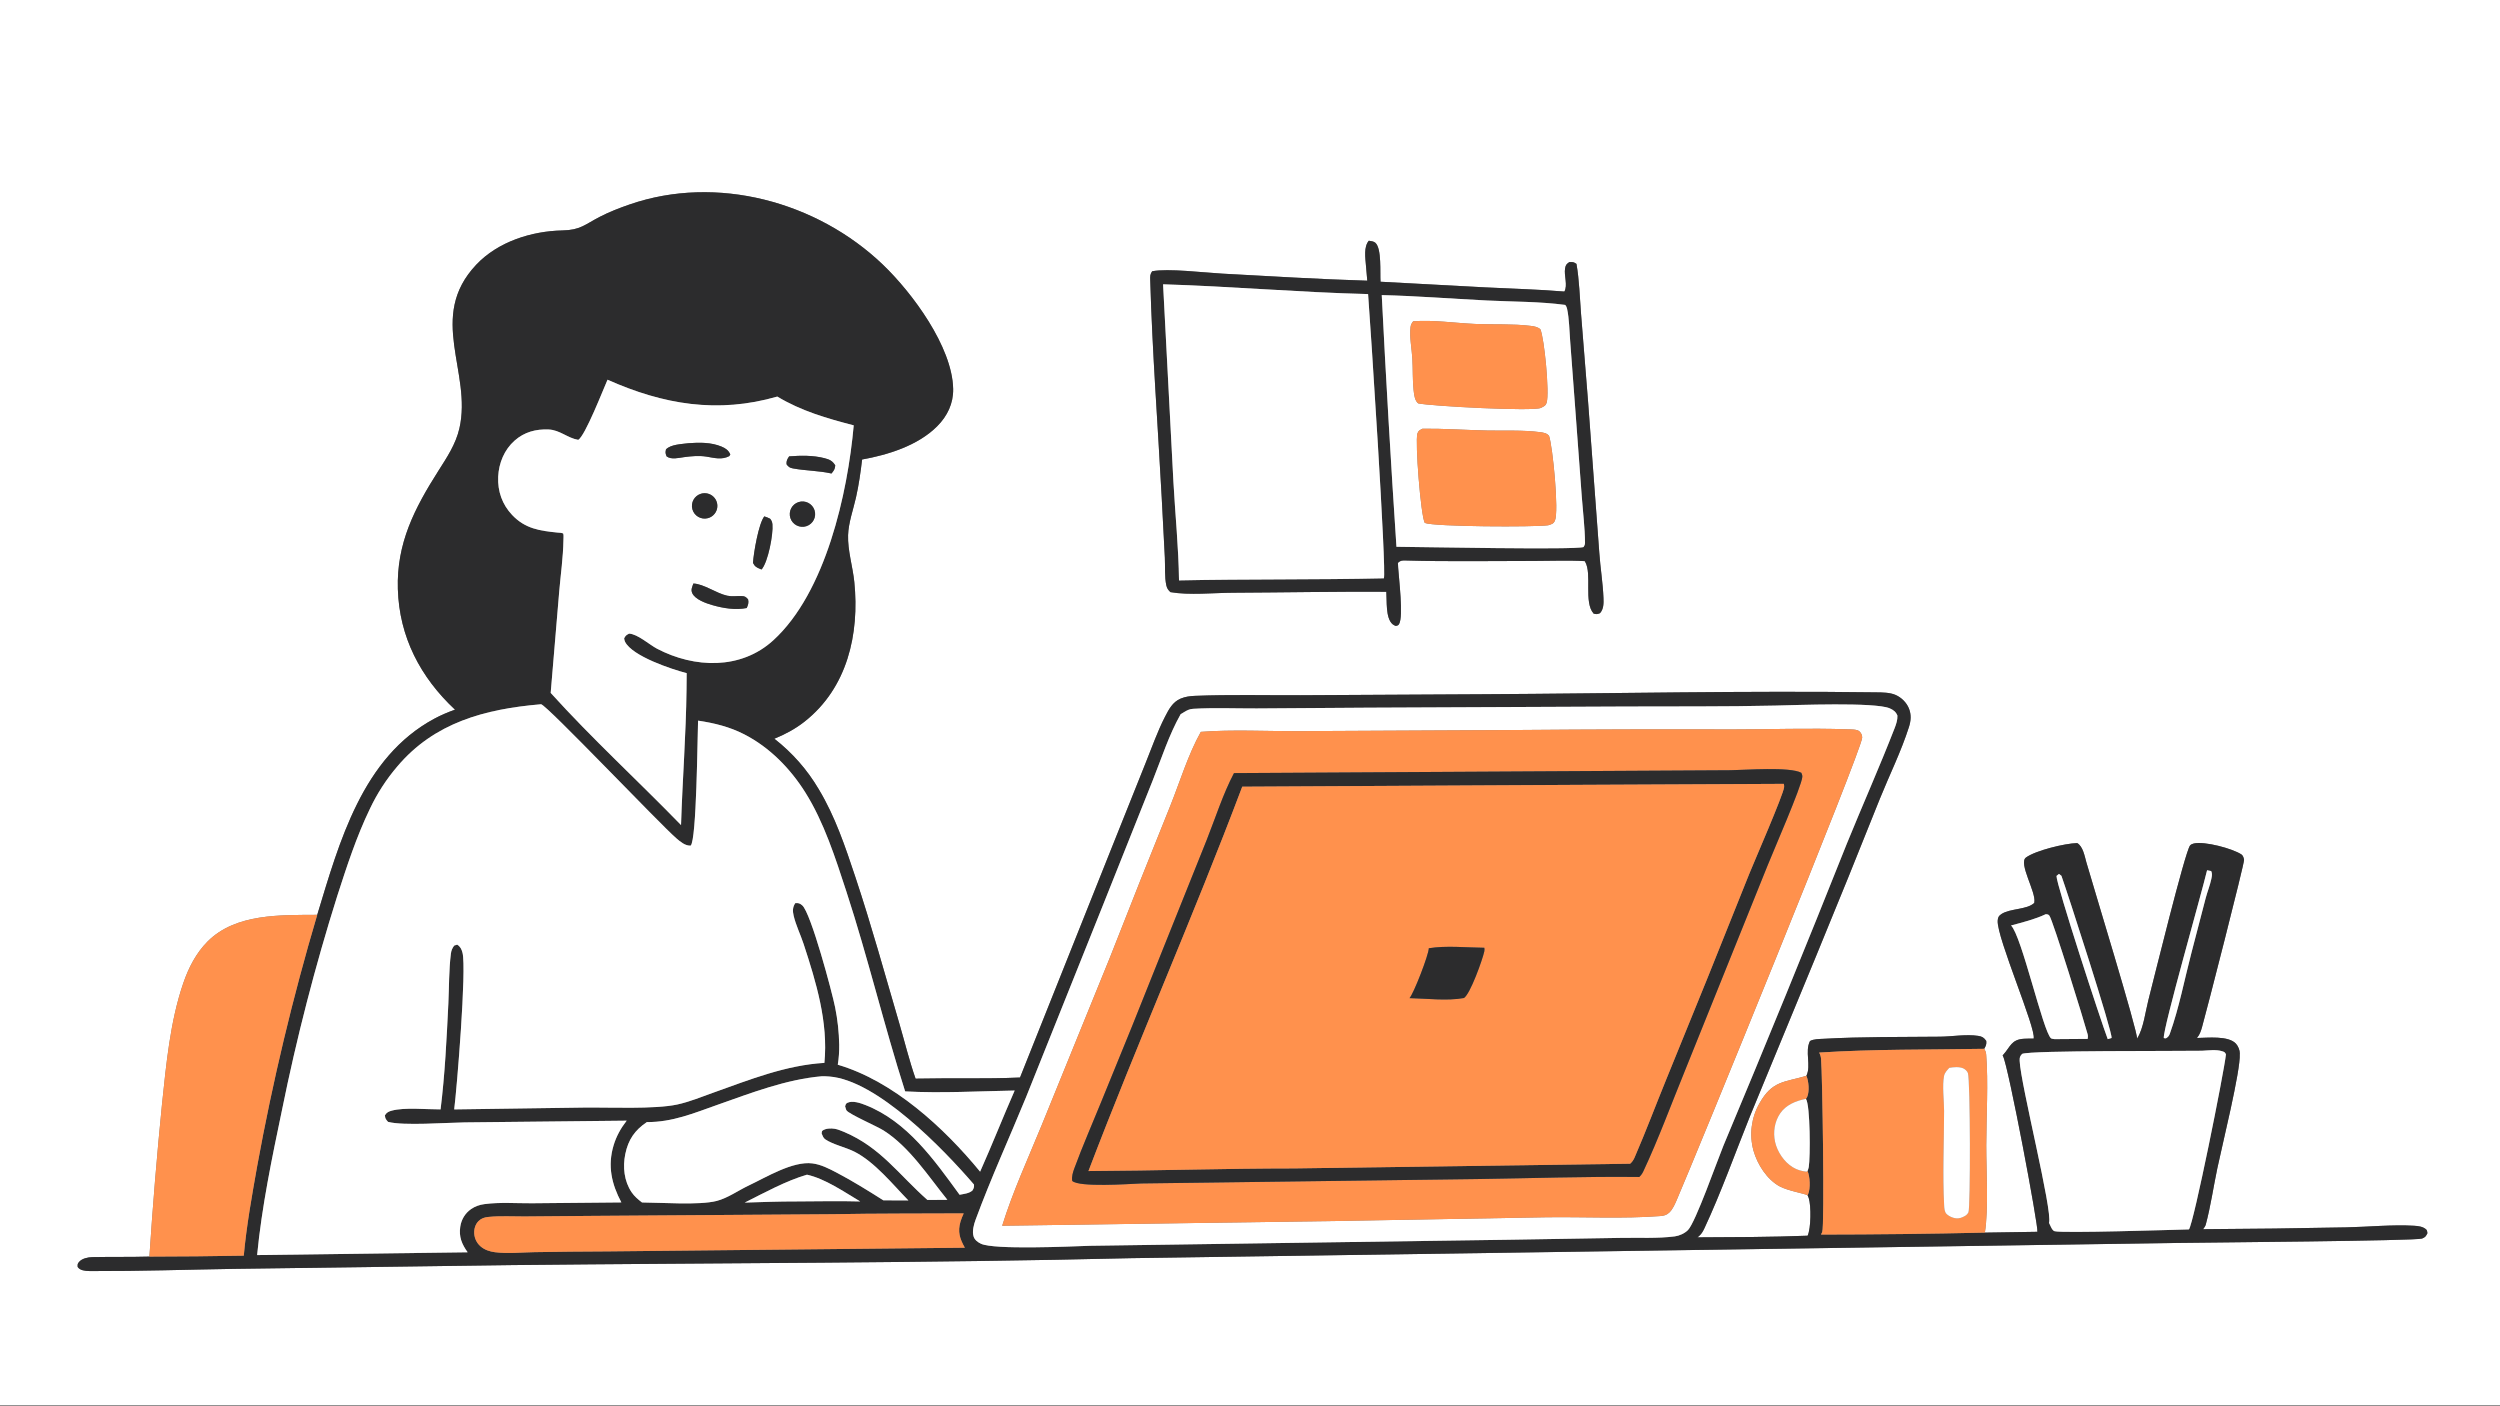
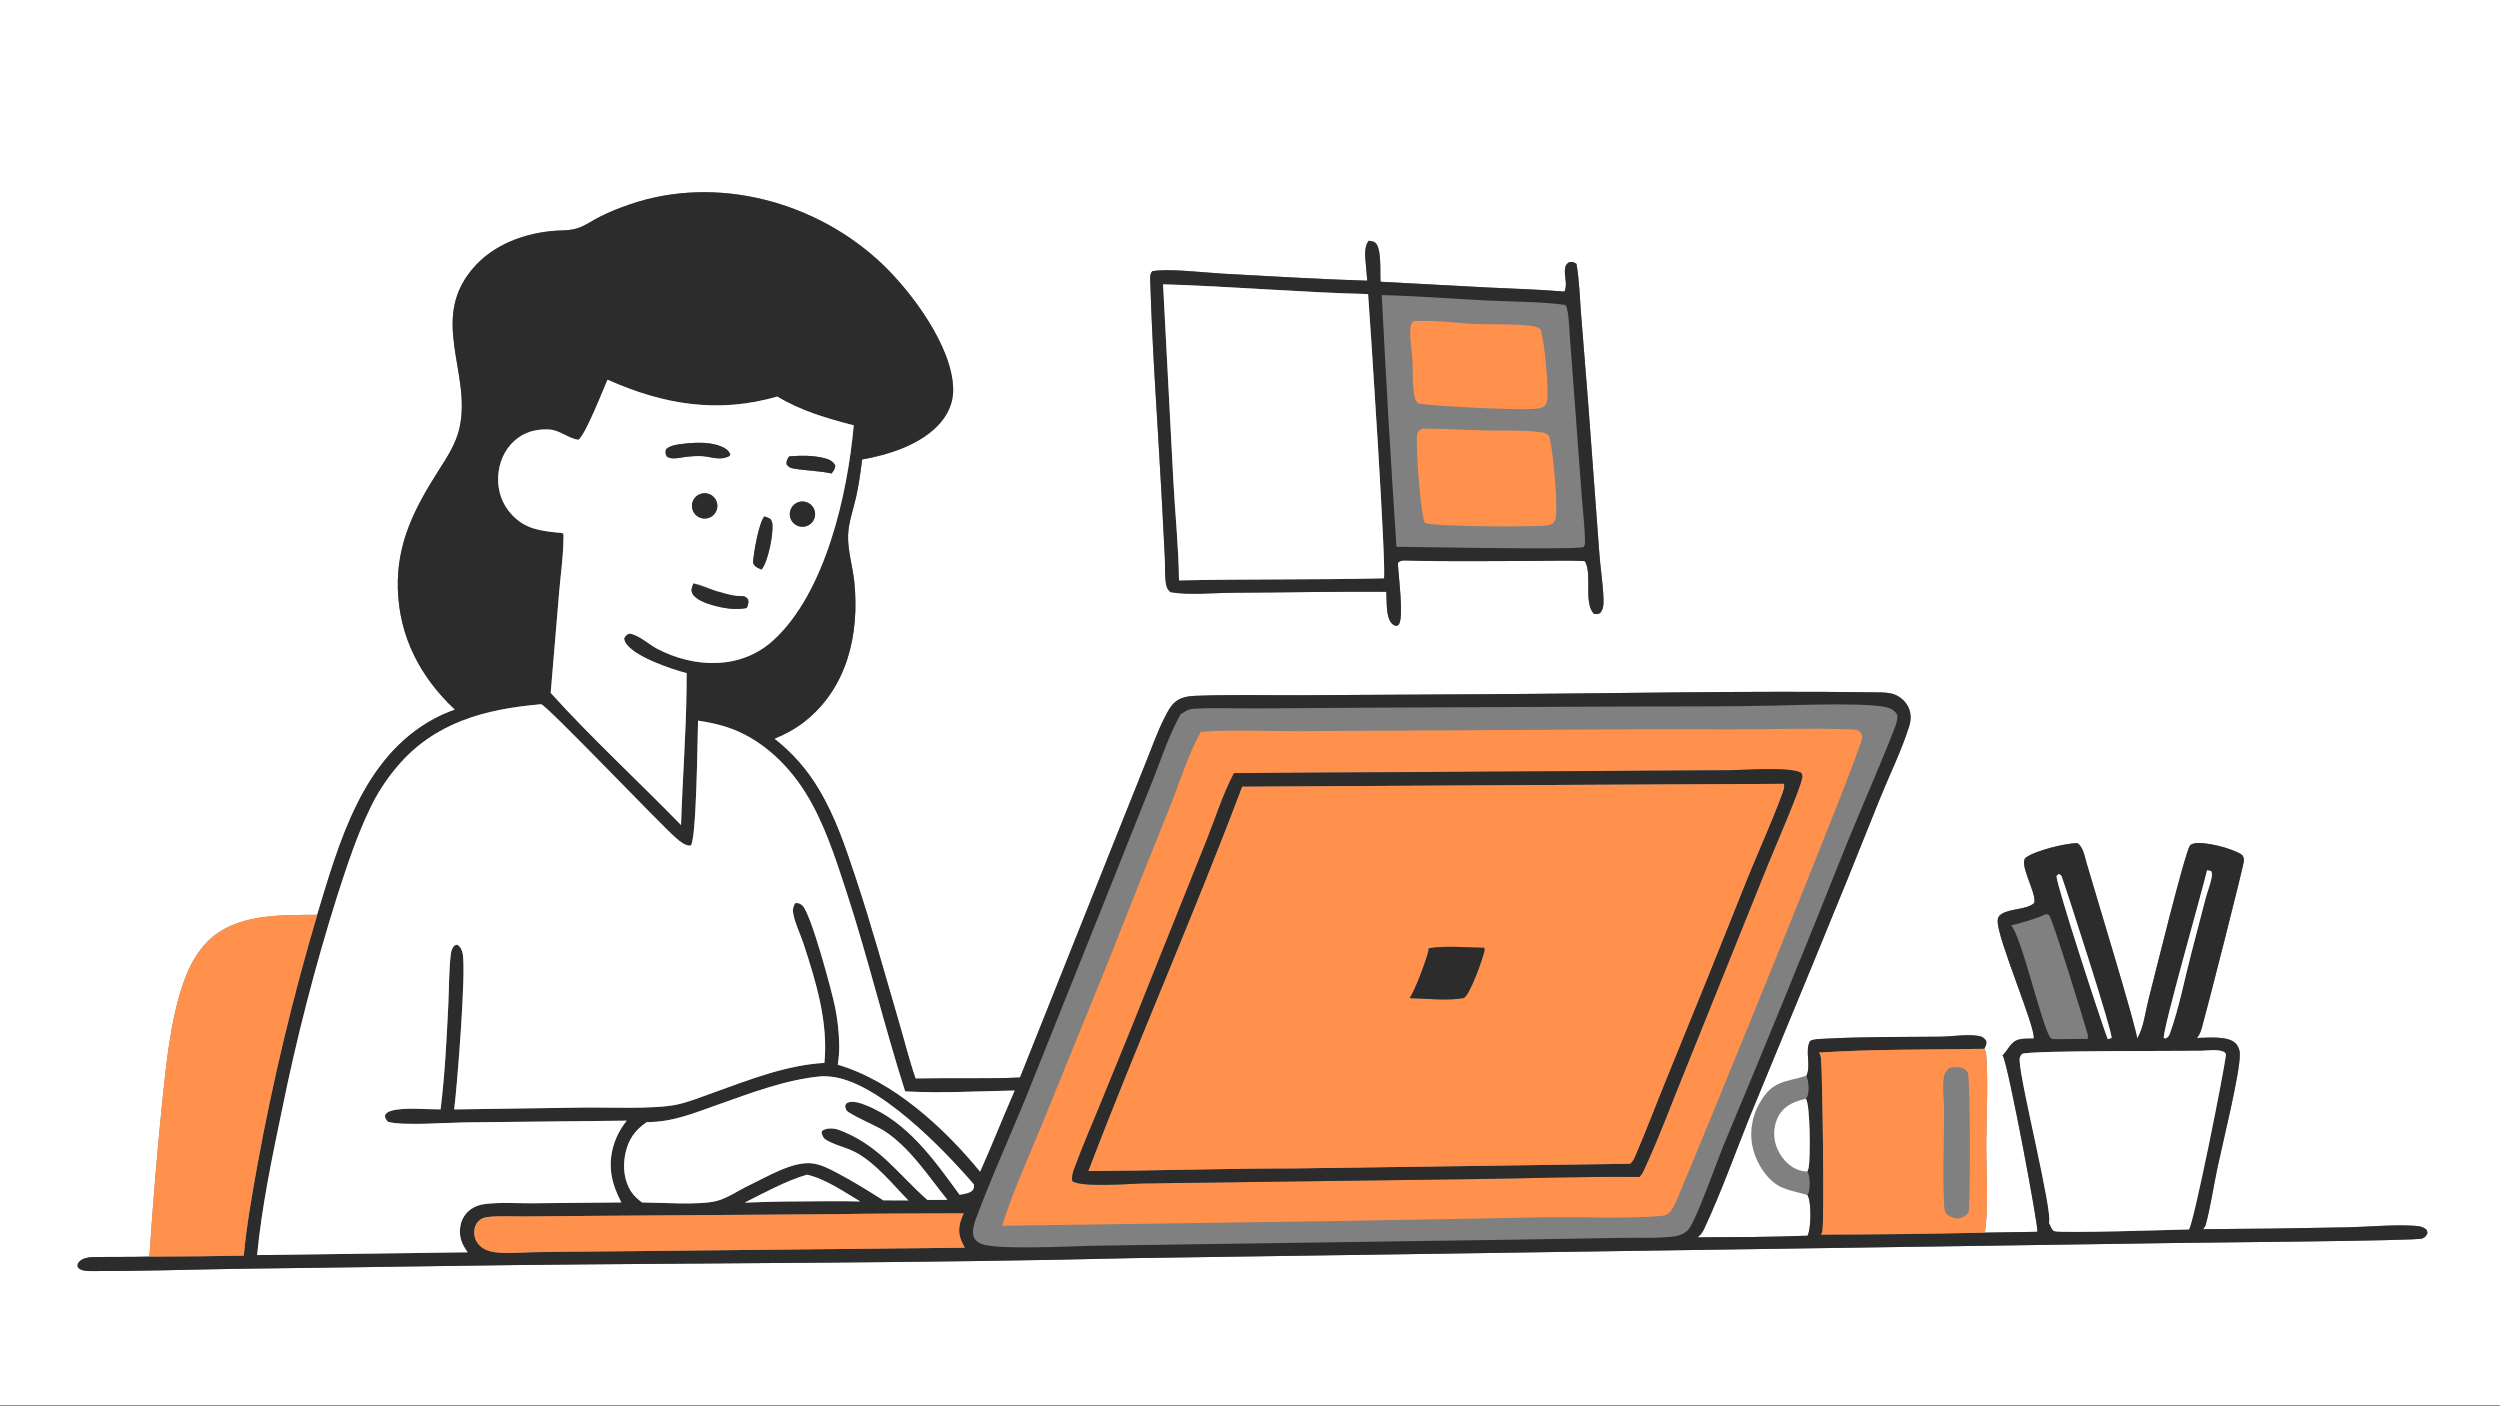
<svg xmlns="http://www.w3.org/2000/svg" width="962" height="541">
  <rect width="100%" height="100%" fill="#808080" stroke="none" />
  <path fill="white" transform="scale(0.529 0.528)" d="M0 0L1818.44 0C1820.58 3.358 1819.99 8.223 1820 12.083L1820 742.336L1820.01 943.951L1820 997.417C1819.99 1004.76 1820.98 1013.76 1819.75 1020.9C1819.56 1022.02 1819.05 1023.05 1818.44 1024L0 1024L0 0ZM230.759 666.71C204.107 666.905 171.437 665.648 151.031 686.118C142.644 694.531 137.172 705.299 133.343 716.435C123.784 744.236 120.907 775.553 117.842 804.699C114.155 841.674 111.099 878.709 108.675 915.788C94.829 916.18 81.008 915.902 67.183 916.17C64.056 916.231 59.746 917.123 57.609 919.575C56.33 921.043 56.401 921.413 56.486 923.336C56.98 923.955 57.374 924.446 58.059 924.863C60.672 926.456 64.527 926.325 67.466 926.334C101.718 926.445 136.084 925.274 170.335 924.729L372.663 921.976C522.763 920.358 673.007 920.578 823.07 916.932L1584.82 905.833C1605.31 905.523 1757.55 904.32 1761.81 902.644C1764.21 901.696 1764.67 900.913 1765.74 898.74C1765.58 897.943 1765.55 896.724 1764.97 896.158C1762.61 893.87 1759.08 893.498 1755.94 893.308C1740.46 892.373 1722.34 894.171 1706.61 894.484C1671.93 895.191 1637.24 895.637 1602.54 895.823C1603.3 894.777 1604.17 893.69 1604.51 892.42C1608.06 879.118 1610.08 864.947 1612.91 851.427C1616.3 835.205 1629.93 780.036 1629.21 768.21C1629.22 768.062 1629.25 767.915 1629.26 767.767C1629.31 765.43 1628.06 762.365 1626.47 760.636C1620.95 754.604 1605.74 756.369 1598.07 756.469C1600.03 754.124 1600.87 751.717 1601.71 748.823C1604.36 739.717 1632.65 629.15 1632.35 626.63C1632.21 625.387 1631.56 623.449 1630.48 622.73C1623.9 618.347 1603.55 612.965 1595.88 614.71C1594.89 614.938 1593.66 615.399 1593.02 616.264C1589.26 621.301 1566.81 713.076 1562.7 729.077C1560.68 736.94 1559.14 749.531 1554.86 756.326C1554.74 756.521 1554.61 756.713 1554.49 756.907C1555.31 752.646 1521.81 643.176 1517.64 628.416C1516.38 623.935 1515.17 616.784 1510.95 614.42C1501.94 614.67 1480.72 619.831 1473.71 624.946C1468.05 629.079 1481.12 650.034 1479.82 657.533C1479.79 657.715 1479.75 657.893 1479.71 658.073C1474.39 663.07 1462.38 661.959 1455.95 666.088C1453.86 667.433 1453.27 668.61 1453.13 671.059C1452.47 683.355 1481.24 749.722 1479.31 756.899C1477.01 756.901 1474.7 756.904 1472.4 757.024C1462.93 757.52 1462.42 762.94 1457.07 768.805C1456.96 768.933 1456.84 769.057 1456.72 769.184C1456.81 769.337 1456.9 769.488 1456.98 769.644C1460.94 776.924 1482.96 894.341 1482.02 897.72L1443.83 898.32C1446.61 880.427 1444.79 853.546 1444.83 834.68C1444.88 813.865 1446.4 788.797 1444.76 768.416C1444.64 766.871 1444.15 765.675 1443.33 764.364C1444.53 762.264 1445.12 761.037 1444.83 758.595C1443.1 756.198 1441.91 755.369 1438.9 754.919C1430.06 753.597 1420.17 755.434 1411.2 755.522C1383.03 755.799 1354.56 755.487 1326.43 757.066C1323.4 757.237 1319.25 757.171 1316.61 758.693C1312.67 766.434 1317.67 776.444 1313.99 784.023C1313.86 784.065 1313.72 784.108 1313.59 784.148C1297.89 788.846 1289.15 787.522 1279.87 804.087C1273.88 814.556 1272.31 826.98 1275.51 838.609C1278.33 848.584 1285.33 859.68 1294.69 864.686C1300.53 867.81 1312.94 869.981 1314.86 871.096C1315.18 871.735 1315.45 872.38 1315.68 873.06C1317.53 878.665 1317.36 895.337 1314.88 900.56C1288.22 901.604 1261.44 901.636 1234.76 901.753C1235.06 901.514 1235.37 901.274 1235.66 901.015L1236.09 900.63C1237.91 899.014 1238.84 897.198 1239.86 895.031C1251.64 869.877 1262.54 839.394 1273.03 813.28L1321.15 696.496C1336.8 658.497 1352.21 620.404 1367.39 582.217C1374.36 564.908 1382.98 547.515 1388.61 529.766C1390.04 525.24 1390.38 520.959 1388.63 516.462C1386.91 512.05 1383.08 508.273 1378.75 506.413C1374.61 504.64 1369.28 504.638 1364.82 504.578C1269.61 503.299 1174.13 505.438 1078.89 505.945L945.811 506.677C920.416 506.77 894.751 506.114 869.385 507.122C865.75 507.267 862.177 507.699 858.807 509.141C852.91 511.665 850.213 516.972 847.412 522.428C841.948 533.072 837.864 544.847 833.379 555.945L808.078 619.303L741.973 785.279C716.711 786.388 691.297 785.547 666.001 786.115C661.395 772.93 658.083 759.232 654.157 745.827C643.691 710.095 633.908 674.343 622.138 638.986C614.853 617.099 607.535 595.117 595.595 575.235C587.244 561.015 576.272 548.508 563.262 538.377C571.166 535.176 578.628 531.142 585.327 525.844C616.379 501.292 625.255 462.075 621.443 424.201C620.319 413.03 616.542 401.15 616.906 389.984C617.202 380.88 620.666 371.388 622.665 362.496C624.718 353.368 626.014 344.164 627.107 334.879C646.074 331.454 667.738 324.696 681.692 310.68C689.089 303.25 693.548 294.01 693.341 283.425C692.738 252.649 663.401 213.175 642.121 192.778C594.309 146.949 521.315 127.05 457.911 149.033C450.631 151.557 443.12 154.46 436.283 158.015C425.32 163.715 422.168 167.674 409.134 167.942C386.625 168.404 362.243 176.15 346.476 192.853C310.471 230.995 343.587 271.268 334.174 312.196C331.522 323.726 325.174 333.226 318.943 343.048C301.554 370.454 288.396 395.912 289.399 429.315C290.446 464.218 305.763 493.55 330.987 517.201C325.796 519.028 320.849 521.132 315.999 523.739C263.531 551.937 246.829 613.811 230.759 666.71ZM995.698 175.438C991.841 179.945 993.186 188.101 993.629 193.747C993.919 197.356 994.232 200.963 994.568 204.568C959.411 203.49 924.176 201.345 889.05 199.42C876.571 198.737 849.318 195.437 838.08 197.704C836.543 199.931 836.609 201.316 836.686 204.002C838.194 256.689 842.21 309.477 845.011 362.122L847.32 406.436C847.614 412.657 847.06 420.634 848.414 426.657C848.897 428.806 849.798 430.052 851.387 431.539C864.885 433.925 883.066 432.038 897.004 431.971C934.131 431.793 971.308 431.051 1008.43 431.274C1008.92 437.669 1007.76 450.33 1012.93 454.884C1013.62 455.491 1014.51 455.873 1015.36 456.2C1016.66 455.813 1017.04 455.91 1017.73 454.723C1020.94 449.179 1017.55 421.586 1017.04 413.792L1016.86 410.176C1018.77 408.4 1020.01 408.395 1022.58 408.471C1053.6 409.379 1084.77 408.787 1115.81 408.805C1128 408.812 1140.62 408.225 1152.76 408.944C1152.86 409.091 1152.96 409.234 1153.04 409.386C1158.25 418.428 1151.86 438.89 1159.24 447.204C1161.42 447.735 1161.71 447.671 1163.83 446.896C1166.58 443.871 1166.53 439.622 1166.38 435.76C1165.95 424.872 1164.11 413.822 1163.35 402.905L1155.19 292.792L1150.05 228.472C1149.09 216.465 1148.82 204.186 1146.74 192.312C1144.56 190.868 1144.19 190.94 1141.54 191C1139.54 192.401 1138.9 193.02 1138.46 195.573C1137.54 200.845 1140.57 207.812 1137.95 212.476C1118.91 210.882 1099.7 210.407 1080.61 209.445L1004.21 205.326C1003.75 198.847 1005.17 181.121 1000.45 176.937C999.25 175.876 997.227 175.679 995.698 175.438Z" />
  <path fill="#2C2C2D" transform="scale(0.529 0.528)" d="M230.759 666.71C246.829 613.811 263.531 551.937 315.999 523.739C320.849 521.132 325.796 519.028 330.987 517.201C305.763 493.55 290.446 464.218 289.399 429.315C288.396 395.912 301.554 370.454 318.943 343.048C325.174 333.226 331.522 323.726 334.174 312.196C343.587 271.268 310.471 230.995 346.476 192.853C362.243 176.15 386.625 168.404 409.134 167.942C422.168 167.674 425.32 163.715 436.283 158.015C443.12 154.46 450.631 151.557 457.911 149.033C521.315 127.05 594.309 146.949 642.121 192.778C663.401 213.175 692.738 252.649 693.341 283.425C693.548 294.01 689.089 303.25 681.692 310.68C667.738 324.696 646.074 331.454 627.107 334.879C626.014 344.164 624.718 353.368 622.665 362.496C620.666 371.388 617.202 380.88 616.906 389.984C616.542 401.15 620.319 413.03 621.443 424.201C625.255 462.075 616.379 501.292 585.327 525.844C578.628 531.142 571.166 535.176 563.262 538.377C576.272 548.508 587.244 561.015 595.595 575.235C607.535 595.117 614.853 617.099 622.138 638.986C633.908 674.343 643.691 710.095 654.157 745.827C658.083 759.232 661.395 772.93 666.001 786.115C691.297 785.547 716.711 786.388 741.973 785.279L808.078 619.303L833.379 555.945C837.864 544.847 841.948 533.072 847.412 522.428C850.213 516.972 852.91 511.665 858.807 509.141C862.177 507.699 865.75 507.267 869.385 507.122C894.751 506.114 920.416 506.77 945.811 506.677L1078.89 505.945C1174.13 505.438 1269.61 503.299 1364.82 504.578C1369.28 504.638 1374.61 504.64 1378.75 506.413C1383.08 508.273 1386.91 512.05 1388.63 516.462C1390.38 520.959 1390.04 525.24 1388.61 529.766C1382.98 547.515 1374.36 564.908 1367.39 582.217C1352.21 620.404 1336.8 658.497 1321.15 696.496L1273.03 813.28C1262.54 839.394 1251.64 869.877 1239.86 895.031C1238.84 897.198 1237.91 899.014 1236.09 900.63L1235.66 901.015C1235.37 901.274 1235.06 901.514 1234.76 901.753C1261.44 901.636 1288.22 901.604 1314.88 900.56C1317.36 895.337 1317.53 878.665 1315.68 873.06C1315.45 872.38 1315.18 871.735 1314.86 871.096C1314.99 870.825 1315.13 870.559 1315.25 870.284C1317.02 866.184 1316.6 857.344 1314.82 853.374C1315.19 852.466 1315.54 851.51 1315.71 850.541C1316.88 843.78 1316.87 805.236 1313.64 800.836C1314.05 800.256 1314.25 800.039 1314.53 799.428C1316.34 795.437 1315.67 787.959 1313.99 784.023C1317.67 776.444 1312.67 766.434 1316.61 758.693C1319.25 757.171 1323.4 757.237 1326.43 757.066C1354.56 755.487 1383.03 755.799 1411.2 755.522C1420.17 755.434 1430.06 753.597 1438.9 754.919C1441.91 755.369 1443.1 756.198 1444.83 758.595C1445.12 761.037 1444.53 762.264 1443.33 764.364C1403.49 765.08 1363.02 764.52 1323.28 767.1C1324.08 768.614 1324.51 769.951 1324.66 771.648C1325.64 782.751 1327.27 893.319 1325.51 897.925C1325.26 898.564 1324.96 899.15 1324.6 899.73C1364.35 899.696 1404.09 899.226 1443.83 898.32L1482.02 897.72C1482.96 894.341 1460.94 776.924 1456.98 769.644C1456.9 769.488 1456.81 769.337 1456.72 769.184C1456.84 769.057 1456.96 768.933 1457.07 768.805C1462.42 762.94 1462.93 757.52 1472.4 757.024C1474.7 756.904 1477.01 756.901 1479.31 756.899C1481.24 749.722 1452.47 683.355 1453.13 671.059C1453.27 668.61 1453.86 667.433 1455.95 666.088C1462.38 661.959 1474.39 663.07 1479.71 658.073C1479.75 657.893 1479.79 657.715 1479.82 657.533C1481.12 650.034 1468.05 629.079 1473.71 624.946C1480.72 619.831 1501.94 614.67 1510.95 614.42C1515.17 616.784 1516.38 623.935 1517.64 628.416C1521.81 643.176 1555.31 752.646 1554.49 756.907C1554.61 756.713 1554.74 756.521 1554.86 756.326C1559.14 749.531 1560.68 736.94 1562.7 729.077C1566.81 713.076 1589.26 621.301 1593.02 616.264C1593.66 615.399 1594.89 614.938 1595.88 614.71C1603.55 612.965 1623.9 618.347 1630.48 622.73C1631.56 623.449 1632.21 625.387 1632.35 626.63C1632.65 629.15 1604.36 739.717 1601.71 748.823C1600.87 751.717 1600.03 754.124 1598.07 756.469C1605.74 756.369 1620.95 754.604 1626.47 760.636C1628.06 762.365 1629.31 765.43 1629.26 767.767C1629.25 767.915 1629.22 768.062 1629.21 768.21C1629.93 780.036 1616.3 835.205 1612.91 851.427C1610.08 864.947 1608.06 879.118 1604.51 892.42C1604.17 893.69 1603.3 894.777 1602.54 895.823C1637.24 895.637 1671.93 895.191 1706.61 894.484C1722.34 894.171 1740.46 892.373 1755.94 893.308C1759.08 893.498 1762.61 893.87 1764.97 896.158C1765.55 896.724 1765.58 897.943 1765.74 898.74C1764.67 900.913 1764.21 901.696 1761.81 902.644C1757.55 904.32 1605.31 905.523 1584.82 905.833L823.07 916.932C673.007 920.578 522.763 920.358 372.663 921.976L170.335 924.729C136.084 925.274 101.718 926.445 67.466 926.334C64.527 926.325 60.672 926.456 58.059 924.863C57.374 924.446 56.98 923.955 56.486 923.336C56.401 921.413 56.33 921.043 57.609 919.575C59.746 917.123 64.056 916.231 67.183 916.17C81.008 915.902 94.829 916.18 108.675 915.788C131.557 915.757 154.439 915.533 177.318 915.117C179.319 893.213 183.277 871.344 187.105 849.694C198.358 787.959 212.931 726.876 230.759 666.71ZM441.922 276.732C439.017 283.269 425.465 318.125 420.583 320.558C412.826 319.256 407.198 313.327 399.025 313C389.771 312.63 381.422 314.842 374.362 321.085C366.832 327.743 362.83 337.492 362.381 347.427C361.903 357.986 365.282 367.649 372.571 375.347C382.024 385.331 392.607 386.83 405.566 388.14C406.43 388.228 409.344 388.237 409.731 389.009C410.087 389.721 409.858 392.953 409.844 393.838C409.657 406.041 407.849 418.661 406.799 430.841L400.575 504.978C430.717 538.385 464.062 568.973 495.393 601.283C496.408 568.414 499.021 535.281 499.382 502.444L499.489 490.583C488.657 487.795 459.971 478.269 454.678 467.745C454.279 466.952 454.11 466.072 454.002 465.2C455.159 463.09 455.47 462.913 457.608 461.772C463.798 462.057 472.389 469.858 477.952 472.778C505.031 486.993 538.877 488.284 562.505 466.642C600.647 431.707 616.581 359.681 621.007 309.985C601.581 304.932 582.771 299.519 565.425 289.016C522.08 301.578 482.433 294.825 441.922 276.732ZM392.909 513.31C352.797 516.8 315.989 526.549 288.973 558.617C281.019 567.947 274.339 578.291 269.106 589.379C259.233 609.852 252.26 631.434 245.301 653.017C229.182 704.29 215.767 756.373 205.11 809.053C197.874 843.724 190.414 879.395 187.032 914.683L340.178 912.656C335.95 906.764 333.694 901.4 334.797 894.022C335.579 888.786 338.291 884.215 342.643 881.178C345.579 879.129 348.825 878.025 352.358 877.548C363.544 876.036 375.711 876.999 387.003 876.924L451.987 876.307C444.861 862.885 441.853 849.653 446.343 834.692C448.335 828.054 451.607 822.174 455.853 816.729L337.884 817.993C324.741 818.141 293.463 820.603 282.255 817.594C280.593 815.632 280.228 815.362 279.977 812.842C281.198 810.766 282.683 810.039 284.963 809.425C294.403 806.88 310.158 808.574 320.478 808.511C323.636 783.074 324.901 756.889 326.138 731.28C326.716 719.329 326.485 706.807 327.99 694.947C328.284 692.629 328.995 691.012 330.381 689.135L332.556 688.441C334.887 689.849 335.804 691.876 336.443 694.424C339.457 706.439 332.338 793.282 330.385 808.528L425.007 807.166C442.992 806.938 476.244 808.516 492.642 804.949C501.678 802.984 510.602 799.267 519.303 796.154C545.373 786.827 571.771 776.252 599.68 774.613C602.553 745.06 593.698 715.875 584.579 688.027C582.346 681.208 578.916 674.281 577.3 667.339C576.5 663.899 576.527 661.137 578.49 658.186C580.77 658.062 581.67 658.206 583.536 659.793C589.866 665.179 605.393 723.58 607.47 734.09C609.278 743.073 610.276 752.201 610.452 761.363C610.505 766.27 610.213 771.104 609.407 775.951C649.8 787.848 686.531 821.684 712.944 853.901C721.664 834.318 729.494 814.393 738.078 794.765C711.757 795.251 684.678 796.831 658.408 795.399C643.021 747.188 631.356 697.853 615.638 649.652C607.727 625.391 599.395 599.19 585.779 577.49C574.844 560.06 559.843 544.679 541.419 535.195C530.721 529.689 519.614 526.962 507.78 525.194C507.328 537.523 506.737 612.043 502.421 616.276C498.482 616.551 494.829 613.401 492.012 610.978C480.148 600.774 397.489 513.513 393.554 513.241C393.339 513.227 393.124 513.287 392.909 513.31ZM1291.22 514.222C1255.14 515.075 1218.99 514.729 1182.9 514.902L994.463 515.745L914.085 516.304C898.778 516.365 883.092 515.661 867.852 516.577C865.401 516.725 863.751 517.521 861.691 518.765C860.731 519.346 859.759 519.892 858.814 520.5C850.416 535.303 844.818 552.901 838.52 568.703L802.525 659.117L746.432 799.424C734.246 829.193 720.719 858.83 709.632 888.996C708.353 892.476 707.07 897.261 708.144 900.944C708.927 903.632 711.146 905.28 713.563 906.426C723.096 910.945 778.253 908.416 793.069 907.909L1097.41 903.507L1179.64 902.146C1192.15 901.917 1205.86 902.68 1218.25 901.062C1221.6 900.625 1225.49 898.861 1227.87 896.425C1233.4 890.768 1249.24 845.627 1253.56 835.12C1284.18 761.956 1314.14 688.513 1343.42 614.8C1354.83 586.726 1367.24 558.855 1378.19 530.618C1379.31 527.73 1380.33 524.677 1380.21 521.544C1379.13 518.765 1377.2 517.328 1374.54 516.198C1363.69 511.585 1306.49 513.91 1291.22 514.222ZM1605.45 634.221C1601.53 650.986 1573.26 749.771 1573.96 756.514C1574.77 756.672 1575.09 756.917 1575.85 756.542C1577.1 755.729 1577.84 754.825 1578.34 753.417C1585.06 734.737 1589.03 713.695 1594.06 694.445L1604.43 654.552C1605.66 649.865 1607.57 645.266 1608.55 640.539C1608.98 638.494 1609.37 636.768 1608.44 634.808L1605.45 634.221ZM1497.71 636.885L1495.92 638.367C1495.63 644.268 1528.28 744.465 1533.19 757.307L1535.96 756.474C1537.08 753.234 1503.43 649.063 1499.49 638.252L1497.71 636.885ZM1488.19 666.221C1480.2 669.979 1471.36 672.186 1462.85 674.477C1470.53 681.812 1486.11 751.724 1491.91 756.693C1492.26 756.993 1494.02 757.312 1494.52 757.312L1518.62 757.134C1518.83 755.928 1518.87 754.89 1518.55 753.704C1516.37 745.39 1493.25 670.591 1490.77 667.359C1489.98 666.326 1489.39 666.406 1488.19 666.221ZM1601.72 765.778C1585.14 766.136 1477.41 765.396 1470.93 768.041C1469.29 769.835 1469.03 770.609 1469.12 773.164C1469.75 789.899 1493.36 883.07 1490.46 891.194C1491.34 892.88 1492.66 896.775 1494.49 897.284C1500.19 898.869 1579.45 896.301 1592.25 895.974C1595.7 891.768 1617.78 781.494 1619.19 768.379C1618.29 766.677 1618.1 766.674 1616.26 766.083C1612.05 764.731 1606.13 765.575 1601.72 765.778ZM597.831 784.364C571.871 786.618 546.349 796.537 521.927 805.168C504.713 811.252 489.113 817.871 470.529 817.768C461.775 823.621 456.991 830.592 454.847 841.031C452.906 850.488 453.958 860.787 459.461 868.922C461.498 871.935 464.142 874.125 466.991 876.335C481.119 876.418 508.599 878.468 521.249 875.245C529.303 873.193 537.063 867.562 544.599 863.996C557.43 857.926 576.591 846.079 590.914 847.868C597.224 848.656 603.067 851.708 608.625 854.625C620.3 860.754 631.441 867.742 642.574 874.788L660.752 874.864C649.424 863.216 636.224 846.779 621.537 839.344C615.064 836.068 605.887 834.178 600.19 830.256C598.903 829.37 598.252 827.469 597.679 826.086C597.806 825.34 597.705 824.386 598.35 823.935C600.705 822.288 604.52 822.176 607.288 822.656C609.527 823.045 611.854 824.106 613.973 824.926C640.767 836.306 653.783 856.114 674.651 874.524L689.145 874.417C675.269 857.212 661.603 835.881 642.709 823.863C638.022 820.883 617.657 812.002 615.778 809.272C615.314 808.597 615.019 807.038 614.738 806.213C615.185 805.013 615.172 804.317 616.384 803.725C620.166 801.877 625.998 803.936 629.618 805.365C659.957 817.341 679.518 845.292 698.017 870.727C701.124 870.097 705.01 869.798 707.405 867.57C708.366 865.939 708.658 865.171 708.48 863.271C686.27 837.374 637.946 787.179 603.286 784.558C601.477 784.421 599.645 784.329 597.831 784.364ZM587.004 856.092C571.464 860.697 556.16 869.183 541.705 876.439C554.183 876.071 566.709 875.549 579.192 875.593C594.67 875.552 610.239 875.156 625.707 875.61C614.065 868.656 600.249 859.054 587.004 856.092ZM605.864 884.896L430.439 886.13L381.444 886.548C372.843 886.59 363.734 886.017 355.19 886.902C352.42 887.189 350.165 887.864 348.119 889.886C345.748 892.228 344.791 895.631 344.955 898.894C345.143 902.522 346.796 905.918 349.534 908.305C352.461 910.886 356.284 912.122 360.1 912.609C369.322 913.787 379.545 912.704 388.887 912.552C406.628 912.247 424.371 912.064 442.114 912.004L701.826 909.316C698.108 902.648 696.489 897.776 698.678 890.245C699.274 888.194 700.13 886.236 701.01 884.294C669.302 884.443 637.567 884.325 605.864 884.896Z" />
  <path fill="#2C2C2D" transform="scale(0.529 0.528)" d="M994.568 204.568C994.232 200.963 993.919 197.356 993.629 193.747C993.186 188.101 991.841 179.945 995.698 175.438C997.227 175.679 999.25 175.876 1000.45 176.937C1005.17 181.121 1003.75 198.847 1004.21 205.326L1080.61 209.445C1099.7 210.407 1118.91 210.882 1137.95 212.476C1140.57 207.812 1137.54 200.845 1138.46 195.573C1138.9 193.02 1139.54 192.401 1141.54 191C1144.19 190.94 1144.56 190.868 1146.74 192.312C1148.82 204.186 1149.09 216.465 1150.05 228.472L1155.19 292.792L1163.35 402.905C1164.11 413.822 1165.95 424.872 1166.38 435.76C1166.53 439.622 1166.58 443.871 1163.83 446.896C1161.71 447.671 1161.42 447.735 1159.24 447.204C1151.86 438.89 1158.25 418.428 1153.04 409.386C1152.96 409.234 1152.86 409.091 1152.76 408.944C1140.62 408.225 1128 408.812 1115.81 408.805C1084.77 408.787 1053.6 409.379 1022.58 408.471C1020.01 408.395 1018.77 408.4 1016.86 410.176L1017.04 413.792C1017.55 421.586 1020.94 449.179 1017.73 454.723C1017.04 455.91 1016.66 455.813 1015.36 456.2C1014.51 455.873 1013.62 455.491 1012.93 454.884C1007.76 450.33 1008.92 437.669 1008.43 431.274C971.308 431.051 934.131 431.793 897.004 431.971C883.066 432.038 864.885 433.925 851.387 431.539C849.798 430.052 848.897 428.806 848.414 426.657C847.06 420.634 847.614 412.657 847.32 406.436L845.011 362.122C842.21 309.477 838.194 256.689 836.686 204.002C836.609 201.316 836.543 199.931 838.08 197.704C849.318 195.437 876.571 198.737 889.05 199.42C924.176 201.345 959.411 203.49 994.568 204.568ZM846.031 207.195L853.554 351.122C854.849 374.977 857.329 399.139 857.623 422.994C907.283 421.921 956.964 422.604 1006.62 421.473C1008.8 417.814 996.636 233.17 995.161 214.323C945.465 213.106 895.757 208.694 846.031 207.195ZM1005.1 215.06C1008.17 276.229 1011.73 337.373 1015.79 398.485C1033.44 398.609 1145.88 400.881 1151.9 398.672C1152.54 397.695 1152.97 396.759 1152.96 395.561C1152.87 384.591 1151.44 373.274 1150.63 362.319L1145.75 296.42L1142.16 248.571C1141.56 240.97 1141.5 232.352 1139.89 224.92C1139.66 223.831 1139.24 223.114 1138.6 222.226C1120.01 219.714 1100.39 219.929 1081.58 218.995C1056.12 217.73 1030.57 215.679 1005.1 215.06Z" />
  <path fill="white" transform="scale(0.529 0.528)" d="M857.623 422.994C857.329 399.139 854.849 374.977 853.554 351.122L846.031 207.195C895.757 208.694 945.465 213.106 995.161 214.323C996.636 233.17 1008.8 417.814 1006.62 421.473C956.964 422.604 907.283 421.921 857.623 422.994Z" />
-   <path fill="white" transform="scale(0.529 0.528)" d="M1015.79 398.485C1011.73 337.373 1008.17 276.229 1005.1 215.06C1030.57 215.679 1056.12 217.73 1081.58 218.995C1100.39 219.929 1120.01 219.714 1138.6 222.226C1139.24 223.114 1139.66 223.831 1139.89 224.92C1141.5 232.352 1141.56 240.97 1142.16 248.571L1145.75 296.42L1150.63 362.319C1151.44 373.274 1152.87 384.591 1152.96 395.561C1152.97 396.759 1152.54 397.695 1151.9 398.672C1145.88 400.881 1033.44 398.609 1015.79 398.485ZM1027.96 234.149C1026.94 235.43 1026.23 236.666 1026.04 238.325C1025.18 245.944 1026.95 254.084 1027.37 261.71C1027.79 269.263 1027.46 276.963 1028.28 284.478C1028.62 287.53 1029.06 291.959 1031.61 293.994C1042.13 296.1 1115.12 299.882 1120.79 297.306C1123.05 296.114 1124.3 295.877 1125.08 293.286C1127.16 286.454 1123.44 246.725 1120.48 239.949C1118.45 238.246 1116.05 237.817 1113.48 237.5C1100.36 235.878 1086.48 236.666 1073.23 236.099C1058.55 235.47 1042.48 233.007 1027.96 234.149ZM1034.74 312.432C1032.87 313.42 1031.68 313.791 1031.02 316.015C1029.25 322.012 1033.46 375.932 1036.41 381.104C1043.11 383.91 1116.16 384.23 1126.19 382.81C1128.58 381.994 1129.92 381.915 1131.05 379.47C1134.11 372.881 1129.46 325.333 1126.81 317.706C1125.23 315.634 1122.78 315.285 1120.33 314.957C1107.86 313.288 1094.26 314.033 1081.63 313.749C1066.03 313.397 1050.33 312.292 1034.74 312.432Z" />
  <path fill="#FF914D" transform="scale(0.529 0.528)" d="M1120.79 297.306C1115.12 299.882 1042.13 296.1 1031.61 293.994C1029.06 291.959 1028.62 287.53 1028.28 284.478C1027.46 276.963 1027.79 269.263 1027.37 261.71C1026.95 254.084 1025.18 245.944 1026.04 238.325C1026.23 236.666 1026.94 235.43 1027.96 234.149C1042.48 233.007 1058.55 235.47 1073.23 236.099C1086.48 236.666 1100.36 235.878 1113.48 237.5C1116.05 237.817 1118.45 238.246 1120.48 239.949C1123.44 246.725 1127.16 286.454 1125.08 293.286C1124.3 295.877 1123.05 296.114 1120.79 297.306Z" />
  <path fill="white" transform="scale(0.529 0.528)" d="M400.575 504.978L406.799 430.841C407.849 418.661 409.657 406.041 409.844 393.838C409.858 392.953 410.087 389.721 409.731 389.009C409.344 388.237 406.43 388.228 405.566 388.14C392.607 386.83 382.024 385.331 372.571 375.347C365.282 367.649 361.903 357.986 362.381 347.427C362.83 337.492 366.832 327.743 374.362 321.085C381.422 314.842 389.771 312.63 399.025 313C407.198 313.327 412.826 319.256 420.583 320.558C425.465 318.125 439.017 283.269 441.922 276.732C482.433 294.825 522.08 301.578 565.425 289.016C582.771 299.519 601.581 304.932 621.007 309.985C616.581 359.681 600.647 431.707 562.505 466.642C538.877 488.284 505.031 486.993 477.952 472.778C472.389 469.858 463.798 462.057 457.608 461.772C455.47 462.913 455.159 463.09 454.002 465.2C454.11 466.072 454.279 466.952 454.678 467.745C459.971 478.269 488.657 487.795 499.489 490.583L499.382 502.444C499.021 535.281 496.408 568.414 495.393 601.283C464.062 568.973 430.717 538.385 400.575 504.978ZM500.894 322.994C495.772 323.688 488.03 323.823 484.437 327.5C483.938 329.92 484 330.275 484.889 332.588C488.269 335.145 493.636 333.706 497.547 333.163C502.857 332.426 508.466 331.945 513.806 332.762C519.615 333.719 524.935 335.308 530.457 332.426L531.231 331.219C529.949 328.174 527.857 326.729 524.837 325.464C517.399 322.349 508.811 322.393 500.894 322.994ZM574.036 332.591C572.656 334.639 571.956 335.826 572.121 338.336C573.49 340.236 574.351 340.916 576.786 341.372C586.16 343.129 595.365 342.95 604.841 345.085C606.593 342.83 607.26 342.137 607.586 339.205C605.586 335.859 603.385 334.854 599.659 333.897C591.423 331.783 582.428 331.94 574.036 332.591ZM509.928 359.825C505.087 361.268 502.299 366.329 503.666 371.192C505.034 376.056 510.05 378.922 514.933 377.629C518.159 376.775 520.675 374.249 521.515 371.018C522.356 367.788 521.391 364.355 518.99 362.036C516.59 359.718 513.126 358.873 509.928 359.825ZM580.883 365.914C576.017 367.481 573.352 372.705 574.939 377.565C576.526 382.426 581.76 385.069 586.613 383.461C591.436 381.863 594.06 376.665 592.482 371.834C590.905 367.003 585.719 364.356 580.883 365.914ZM555.97 376.333C551.784 381.661 548.183 403.08 547.728 410.221C548.933 412.775 550.51 413.736 553.191 414.74C553.45 414.836 553.711 414.926 553.971 415.019C558.694 409.639 562.546 389.368 561.875 382.153C561.717 380.455 561.265 379.333 560.175 378.033C558.797 377.408 557.439 376.72 555.97 376.333ZM504.381 425.262C503.556 427.665 502.408 429.659 503.518 432.201C505.576 436.916 513.679 439.703 518.165 440.991C526.154 443.285 534.951 444.766 543.177 443.117C544.15 440.827 544.757 439.353 544.182 436.831C542.444 434.905 541.838 434.444 539.098 434.39C535.658 434.323 532.349 434.881 528.932 434.134C521.011 432.403 512.014 425.563 504.381 425.262Z" />
  <path fill="#FF914D" transform="scale(0.529 0.528)" d="M1126.19 382.81C1116.16 384.23 1043.11 383.91 1036.41 381.104C1033.46 375.932 1029.25 322.012 1031.02 316.015C1031.68 313.791 1032.87 313.42 1034.74 312.432C1050.33 312.292 1066.03 313.397 1081.63 313.749C1094.26 314.033 1107.86 313.288 1120.33 314.957C1122.78 315.285 1125.23 315.634 1126.81 317.706C1129.46 325.333 1134.11 372.881 1131.05 379.47C1129.92 381.915 1128.58 381.994 1126.19 382.81Z" />
  <path fill="#2C2C2D" transform="scale(0.529 0.528)" d="M513.806 332.762C508.466 331.945 502.857 332.426 497.547 333.163C493.636 333.706 488.269 335.145 484.889 332.588C484 330.275 483.938 329.92 484.437 327.5C488.03 323.823 495.772 323.688 500.894 322.994C508.811 322.393 517.399 322.349 524.837 325.464C527.857 326.729 529.949 328.174 531.231 331.219L530.457 332.426C524.935 335.308 519.615 333.719 513.806 332.762Z" />
  <path fill="#2C2C2D" transform="scale(0.529 0.528)" d="M604.841 345.085C595.365 342.95 586.16 343.129 576.786 341.372C574.351 340.916 573.49 340.236 572.121 338.336C571.956 335.826 572.656 334.639 574.036 332.591C582.428 331.94 591.423 331.783 599.659 333.897C603.385 334.854 605.586 335.859 607.586 339.205C607.26 342.137 606.593 342.83 604.841 345.085Z" />
  <path fill="#2C2C2D" transform="scale(0.529 0.528)" d="M514.933 377.629C510.05 378.922 505.034 376.056 503.666 371.192C502.299 366.329 505.087 361.268 509.928 359.825C513.126 358.873 516.59 359.718 518.99 362.036C521.391 364.355 522.356 367.788 521.515 371.018C520.675 374.249 518.159 376.775 514.933 377.629Z" />
  <path fill="#2C2C2D" transform="scale(0.529 0.528)" d="M586.613 383.461C581.76 385.069 576.526 382.426 574.939 377.565C573.352 372.705 576.017 367.481 580.883 365.914C585.719 364.356 590.905 367.003 592.482 371.834C594.06 376.665 591.436 381.863 586.613 383.461Z" />
  <path fill="#2C2C2D" transform="scale(0.529 0.528)" d="M553.971 415.019C553.711 414.926 553.45 414.836 553.191 414.74C550.51 413.736 548.933 412.775 547.728 410.221C548.183 403.08 551.784 381.661 555.97 376.333C557.439 376.72 558.797 377.408 560.175 378.033C561.265 379.333 561.717 380.455 561.875 382.153C562.546 389.368 558.694 409.639 553.971 415.019Z" />
-   <path fill="#2C2C2D" transform="scale(0.529 0.528)" d="M543.177 443.117C534.951 444.766 526.154 443.285 518.165 440.991C513.679 439.703 505.576 436.916 503.518 432.201C502.408 429.659 503.556 427.665 504.381 425.262C512.014 425.563 521.011 432.403 528.932 434.134C532.349 434.881 535.658 434.323 539.098 434.39C541.838 434.444 542.444 434.905 544.182 436.831C544.757 439.353 544.15 440.827 543.177 443.117Z" />
+   <path fill="#2C2C2D" transform="scale(0.529 0.528)" d="M543.177 443.117C534.951 444.766 526.154 443.285 518.165 440.991C513.679 439.703 505.576 436.916 503.518 432.201C502.408 429.659 503.556 427.665 504.381 425.262C532.349 434.881 535.658 434.323 539.098 434.39C541.838 434.444 542.444 434.905 544.182 436.831C544.757 439.353 544.15 440.827 543.177 443.117Z" />
  <path fill="white" transform="scale(0.529 0.528)" d="M187.032 914.683C190.414 879.395 197.874 843.724 205.11 809.053C215.767 756.373 229.182 704.29 245.301 653.017C252.26 631.434 259.233 609.852 269.106 589.379C274.339 578.291 281.019 567.947 288.973 558.617C315.989 526.549 352.797 516.8 392.909 513.31C393.124 513.287 393.339 513.227 393.554 513.241C397.489 513.513 480.148 600.774 492.012 610.978C494.829 613.401 498.482 616.551 502.421 616.276C506.737 612.043 507.328 537.523 507.78 525.194C519.614 526.962 530.721 529.689 541.419 535.195C559.843 544.679 574.844 560.06 585.779 577.49C599.395 599.19 607.727 625.391 615.638 649.652C631.356 697.853 643.021 747.188 658.408 795.399C684.678 796.831 711.757 795.251 738.078 794.765C729.494 814.393 721.664 834.318 712.944 853.901C686.531 821.684 649.8 787.848 609.407 775.951C610.213 771.104 610.505 766.27 610.452 761.363C610.276 752.201 609.278 743.073 607.47 734.09C605.393 723.58 589.866 665.179 583.536 659.793C581.67 658.206 580.77 658.062 578.49 658.186C576.527 661.137 576.5 663.899 577.3 667.339C578.916 674.281 582.346 681.208 584.579 688.027C593.698 715.875 602.553 745.06 599.68 774.613C571.771 776.252 545.373 786.827 519.303 796.154C510.602 799.267 501.678 802.984 492.642 804.949C476.244 808.516 442.992 806.938 425.007 807.166L330.385 808.528C332.338 793.282 339.457 706.439 336.443 694.424C335.804 691.876 334.887 689.849 332.556 688.441L330.381 689.135C328.995 691.012 328.284 692.629 327.99 694.947C326.485 706.807 326.716 719.329 326.138 731.28C324.901 756.889 323.636 783.074 320.478 808.511C310.158 808.574 294.403 806.88 284.963 809.425C282.683 810.039 281.198 810.766 279.977 812.842C280.228 815.362 280.593 815.632 282.255 817.594C293.463 820.603 324.741 818.141 337.884 817.993L455.853 816.729C451.607 822.174 448.335 828.054 446.343 834.692C441.853 849.653 444.861 862.885 451.987 876.307L387.003 876.924C375.711 876.999 363.544 876.036 352.358 877.548C348.825 878.025 345.579 879.129 342.643 881.178C338.291 884.215 335.579 888.786 334.797 894.022C333.694 901.4 335.95 906.764 340.178 912.656L187.032 914.683Z" />
-   <path fill="white" transform="scale(0.529 0.528)" d="M858.814 520.5C859.759 519.892 860.731 519.346 861.691 518.765C863.751 517.521 865.401 516.725 867.852 516.577C883.092 515.661 898.778 516.365 914.085 516.304L994.463 515.745L1182.9 514.902C1218.99 514.729 1255.14 515.075 1291.22 514.222C1306.49 513.91 1363.69 511.585 1374.54 516.198C1377.2 517.328 1379.13 518.765 1380.21 521.544C1380.33 524.677 1379.31 527.73 1378.19 530.618C1367.24 558.855 1354.83 586.726 1343.42 614.8C1314.14 688.513 1284.18 761.956 1253.56 835.12C1249.24 845.627 1233.4 890.768 1227.87 896.425C1225.49 898.861 1221.6 900.625 1218.25 901.062C1205.86 902.68 1192.15 901.917 1179.64 902.146L1097.41 903.507L793.069 907.909C778.253 908.416 723.096 910.945 713.563 906.426C711.146 905.28 708.927 903.632 708.144 900.944C707.07 897.261 708.353 892.476 709.632 888.996C720.719 858.83 734.246 829.193 746.432 799.424L802.525 659.117L838.52 568.703C844.818 552.901 850.416 535.303 858.814 520.5ZM1106.66 531.999L944.658 532.848C921.668 532.984 896.092 531.581 873.498 533.374C864.286 549.841 858.404 569.395 851.414 586.936C836.522 623.864 821.822 660.87 807.316 697.952L757.638 820.262C747.869 844.168 736.635 868.642 728.998 893.306L971.809 889.843L1124.87 887.13C1152.25 886.749 1180.46 888.326 1207.73 886.247C1210.44 886.041 1212.41 885.498 1214.41 883.533C1216.78 881.22 1218.44 877.384 1219.73 874.376C1232.73 844.313 1354.71 545.481 1354.58 537.541C1354.56 535.67 1353.88 534.209 1352.5 532.966C1350.78 531.411 1346.19 531.593 1343.81 531.508C1316.02 530.52 1287.96 531.585 1260.13 531.576C1208.97 531.412 1157.82 531.553 1106.66 531.999Z" />
  <path fill="#FF914D" transform="scale(0.529 0.528)" d="M873.498 533.374C896.092 531.581 921.668 532.984 944.658 532.848L1106.66 531.999C1157.82 531.553 1208.97 531.412 1260.13 531.576C1287.96 531.585 1316.02 530.52 1343.81 531.508C1346.19 531.593 1350.78 531.411 1352.5 532.966C1353.88 534.209 1354.56 535.67 1354.58 537.541C1354.71 545.481 1232.73 844.313 1219.73 874.376C1218.44 877.384 1216.78 881.22 1214.41 883.533C1212.41 885.498 1210.44 886.041 1207.73 886.247C1180.46 888.326 1152.25 886.749 1124.87 887.13L971.809 889.843L728.998 893.306C736.635 868.642 747.869 844.168 757.638 820.262L807.316 697.952C821.822 660.87 836.522 623.864 851.414 586.936C858.404 569.395 864.286 549.841 873.498 533.374ZM1258.79 561.333L897.604 563.432C889.609 578.707 884.101 596.126 877.735 612.233L845.339 693.162C830.779 729.987 815.969 766.713 800.909 803.336C794.456 819.297 787.435 835.244 781.52 851.397C780.444 854.335 779.418 857.498 779.96 860.653C785.14 865.408 820.798 862.901 829.195 862.532L830.223 862.485L1074.52 859.279C1113.79 858.734 1153.14 857.307 1192.42 857.765C1193.73 856.515 1194.6 855.313 1195.36 853.687C1206.43 830.014 1215.58 804.97 1225.46 780.75L1285.8 630.646C1289.58 621.161 1310.58 572.88 1311.03 566.196C1311.1 565.059 1310.76 564.218 1310.31 563.203C1301.94 558.656 1269.32 561.189 1258.79 561.333Z" />
  <path fill="#2C2C2D" transform="scale(0.529 0.528)" d="M897.604 563.432L1258.79 561.333C1269.32 561.189 1301.94 558.656 1310.31 563.203C1310.76 564.218 1311.1 565.059 1311.03 566.196C1310.58 572.88 1289.58 621.161 1285.8 630.646L1225.46 780.75C1215.58 804.97 1206.43 830.014 1195.36 853.687C1194.6 855.313 1193.73 856.515 1192.42 857.765C1153.14 857.307 1113.79 858.734 1074.52 859.279L830.223 862.485L829.195 862.532C820.798 862.901 785.14 865.408 779.96 860.653C779.418 857.498 780.444 854.335 781.52 851.397C787.435 835.244 794.456 819.297 800.909 803.336C815.969 766.713 830.779 729.987 845.339 693.162L877.735 612.233C884.101 596.126 889.609 578.707 897.604 563.432ZM1146.86 572L903.616 573.328C868.239 667.43 827.519 759.507 791.759 853.446C841.692 853.181 891.62 851.526 941.548 851.527L1185.79 848.1C1187.42 846.652 1188.27 845.279 1189.12 843.303C1197.18 824.681 1204.33 805.573 1211.99 786.771C1232.37 736.978 1252.48 687.077 1272.33 637.073C1275.87 628.285 1297.26 579.112 1297.79 573.625C1297.87 572.807 1297.73 572.06 1297.56 571.265L1146.86 572Z" />
  <path fill="#FF914D" transform="scale(0.529 0.528)" d="M903.616 573.328L1146.86 572L1297.56 571.265C1297.73 572.06 1297.87 572.807 1297.79 573.625C1297.26 579.112 1275.87 628.285 1272.33 637.073C1252.48 687.077 1232.37 736.978 1211.99 786.771C1204.33 805.573 1197.18 824.681 1189.12 843.303C1188.27 845.279 1187.42 846.652 1185.79 848.1L941.548 851.527C891.62 851.526 841.692 853.181 791.759 853.446C827.519 759.507 868.239 667.43 903.616 573.328ZM1039.32 691.074C1039.36 695.589 1028.24 724.397 1025.27 727.426C1037.51 727.689 1052.84 729.576 1064.82 727.357C1069.37 724.759 1078.48 699.148 1079.71 693.296C1079.91 692.357 1079.82 691.657 1079.72 690.715C1066.87 690.608 1051.97 688.99 1039.32 691.074Z" />
  <path fill="white" transform="scale(0.529 0.528)" d="M1575.85 756.542C1575.09 756.917 1574.77 756.672 1573.96 756.514C1573.26 749.771 1601.53 650.986 1605.45 634.221L1608.44 634.808C1609.37 636.768 1608.98 638.494 1608.55 640.539C1607.57 645.266 1605.66 649.865 1604.43 654.552L1594.06 694.445C1589.03 713.695 1585.06 734.737 1578.34 753.417C1577.84 754.825 1577.1 755.729 1575.85 756.542Z" />
  <path fill="white" transform="scale(0.529 0.528)" d="M1533.19 757.307C1528.28 744.465 1495.63 644.268 1495.92 638.367L1497.71 636.885L1499.49 638.252C1503.43 649.063 1537.08 753.234 1535.96 756.474L1533.19 757.307Z" />
-   <path fill="white" transform="scale(0.529 0.528)" d="M1462.85 674.477C1471.36 672.186 1480.2 669.979 1488.19 666.221C1489.39 666.406 1489.98 666.326 1490.77 667.359C1493.25 670.591 1516.37 745.39 1518.55 753.704C1518.87 754.89 1518.83 755.928 1518.62 757.134L1494.52 757.312C1494.02 757.312 1492.26 756.993 1491.91 756.693C1486.11 751.724 1470.53 681.812 1462.85 674.477Z" />
  <path fill="#FF914D" transform="scale(0.529 0.528)" d="M108.675 915.788C111.099 878.709 114.155 841.674 117.842 804.699C120.907 775.553 123.784 744.236 133.343 716.435C137.172 705.299 142.644 694.531 151.031 686.118C171.437 665.648 204.107 666.905 230.759 666.71C212.931 726.876 198.358 787.959 187.105 849.694C183.277 871.344 179.319 893.213 177.318 915.117C154.439 915.533 131.557 915.757 108.675 915.788Z" />
  <path fill="#2C2C2D" transform="scale(0.529 0.528)" d="M1025.27 727.426C1028.24 724.397 1039.36 695.589 1039.32 691.074C1051.97 688.99 1066.87 690.608 1079.72 690.715C1079.82 691.657 1079.91 692.357 1079.71 693.296C1078.48 699.148 1069.37 724.759 1064.82 727.357C1052.84 729.576 1037.51 727.689 1025.27 727.426Z" />
  <path fill="#FF914D" transform="scale(0.529 0.528)" d="M1323.28 767.1C1363.02 764.52 1403.49 765.08 1443.33 764.364C1444.15 765.675 1444.64 766.871 1444.76 768.416C1446.4 788.797 1444.88 813.865 1444.83 834.68C1444.79 853.546 1446.61 880.427 1443.83 898.32C1404.09 899.226 1364.35 899.696 1324.6 899.73C1324.96 899.15 1325.26 898.564 1325.51 897.925C1327.27 893.319 1325.64 782.751 1324.66 771.648C1324.51 769.951 1324.08 768.614 1323.28 767.1ZM1417.92 778.221C1416.39 779.932 1414.61 781.722 1414.14 784.042C1412.68 791.297 1414.15 802.02 1414.15 809.566C1414.13 832.388 1413 855.757 1414.19 878.498C1414.3 880.508 1414.41 883.182 1415.91 884.686C1417.9 886.692 1421.62 888.185 1424.49 887.919C1425.1 887.863 1425.7 887.718 1426.28 887.557C1428.62 886.686 1430.62 885.896 1431.86 883.552C1433.4 880.639 1433.28 787.007 1431.47 782.004C1430.96 780.588 1429.41 779.197 1428.05 778.585C1425.16 777.289 1420.96 777.693 1417.92 778.221Z" />
  <path fill="white" transform="scale(0.529 0.528)" d="M1490.46 891.194C1493.36 883.07 1469.75 789.899 1469.12 773.164C1469.03 770.609 1469.29 769.835 1470.93 768.041C1477.41 765.396 1585.14 766.136 1601.72 765.778C1606.13 765.575 1612.05 764.731 1616.26 766.083C1618.1 766.674 1618.29 766.677 1619.19 768.379C1617.78 781.494 1595.7 891.768 1592.25 895.974C1579.45 896.301 1500.19 898.869 1494.49 897.284C1492.66 896.775 1491.34 892.88 1490.46 891.194Z" />
-   <path fill="white" transform="scale(0.529 0.528)" d="M1426.28 887.557C1425.7 887.718 1425.1 887.863 1424.49 887.919C1421.62 888.185 1417.9 886.692 1415.91 884.686C1414.41 883.182 1414.3 880.508 1414.19 878.498C1413 855.757 1414.13 832.388 1414.15 809.566C1414.15 802.02 1412.68 791.297 1414.14 784.042C1414.61 781.722 1416.39 779.932 1417.92 778.221C1420.96 777.693 1425.16 777.289 1428.05 778.585C1429.41 779.197 1430.96 780.588 1431.47 782.004C1433.28 787.007 1433.4 880.639 1431.86 883.552C1430.62 885.896 1428.62 886.686 1426.28 887.557Z" />
  <path fill="white" transform="scale(0.529 0.528)" d="M470.529 817.768C489.113 817.871 504.713 811.252 521.927 805.168C546.349 796.537 571.871 786.618 597.831 784.364C599.645 784.329 601.477 784.421 603.286 784.558C637.946 787.179 686.27 837.374 708.48 863.271C708.658 865.171 708.366 865.939 707.405 867.57C705.01 869.798 701.124 870.097 698.017 870.727C679.518 845.292 659.957 817.341 629.618 805.365C625.998 803.936 620.166 801.877 616.384 803.725C615.172 804.317 615.185 805.013 614.738 806.213C615.019 807.038 615.314 808.597 615.778 809.272C617.657 812.002 638.022 820.883 642.709 823.863C661.603 835.881 675.269 857.212 689.145 874.417L674.651 874.524C653.783 856.114 640.767 836.306 613.973 824.926C611.854 824.106 609.527 823.045 607.288 822.656C604.52 822.176 600.705 822.288 598.35 823.935C597.705 824.386 597.806 825.34 597.679 826.086C598.252 827.469 598.903 829.37 600.19 830.256C605.887 834.178 615.064 836.068 621.537 839.344C636.224 846.779 649.424 863.216 660.752 874.864L642.574 874.788C631.441 867.742 620.3 860.754 608.625 854.625C603.067 851.708 597.224 848.656 590.914 847.868C576.591 846.079 557.43 857.926 544.599 863.996C537.063 867.562 529.303 873.193 521.249 875.245C508.599 878.468 481.119 876.418 466.991 876.335C464.142 874.125 461.498 871.935 459.461 868.922C453.958 860.787 452.906 850.488 454.847 841.031C456.991 830.592 461.775 823.621 470.529 817.768Z" />
-   <path fill="#FF914D" transform="scale(0.529 0.528)" d="M1314.86 871.096C1312.94 869.981 1300.53 867.81 1294.69 864.686C1285.33 859.68 1278.33 848.584 1275.51 838.609C1272.31 826.98 1273.88 814.556 1279.87 804.087C1289.15 787.522 1297.89 788.846 1313.59 784.148C1313.72 784.108 1313.86 784.065 1313.99 784.023C1315.67 787.959 1316.34 795.437 1314.53 799.428C1314.25 800.039 1314.05 800.256 1313.64 800.836C1306.43 802.234 1299.1 805.177 1294.85 811.505C1290.82 817.493 1289.67 825.151 1291.2 832.148C1292.77 839.301 1297.73 846.804 1304.02 850.637C1307.25 852.602 1310.28 853.453 1314.01 853.881L1314.82 853.374C1316.6 857.344 1317.02 866.184 1315.25 870.284C1315.13 870.559 1314.99 870.825 1314.86 871.096Z" />
  <path fill="white" transform="scale(0.529 0.528)" d="M1314.82 853.374L1314.01 853.881C1310.28 853.453 1307.25 852.602 1304.02 850.637C1297.73 846.804 1292.77 839.301 1291.2 832.148C1289.67 825.151 1290.82 817.493 1294.85 811.505C1299.1 805.177 1306.43 802.234 1313.64 800.836C1316.87 805.236 1316.88 843.78 1315.71 850.541C1315.54 851.51 1315.19 852.466 1314.82 853.374Z" />
  <path fill="white" transform="scale(0.529 0.528)" d="M541.705 876.439C556.16 869.183 571.464 860.697 587.004 856.092C600.249 859.054 614.065 868.656 625.707 875.61C610.239 875.156 594.67 875.552 579.192 875.593C566.709 875.549 554.183 876.071 541.705 876.439Z" />
  <path fill="#FF914D" transform="scale(0.529 0.528)" d="M442.114 912.004C424.371 912.064 406.628 912.247 388.887 912.552C379.545 912.704 369.322 913.787 360.1 912.609C356.284 912.122 352.461 910.886 349.534 908.305C346.796 905.918 345.143 902.522 344.955 898.894C344.791 895.631 345.748 892.228 348.119 889.886C350.165 887.864 352.42 887.189 355.19 886.902C363.734 886.017 372.843 886.59 381.444 886.548L430.439 886.13L605.864 884.896C637.567 884.325 669.302 884.443 701.01 884.294C700.13 886.236 699.274 888.194 698.678 890.245C696.489 897.776 698.108 902.648 701.826 909.316L442.114 912.004Z" />
</svg>